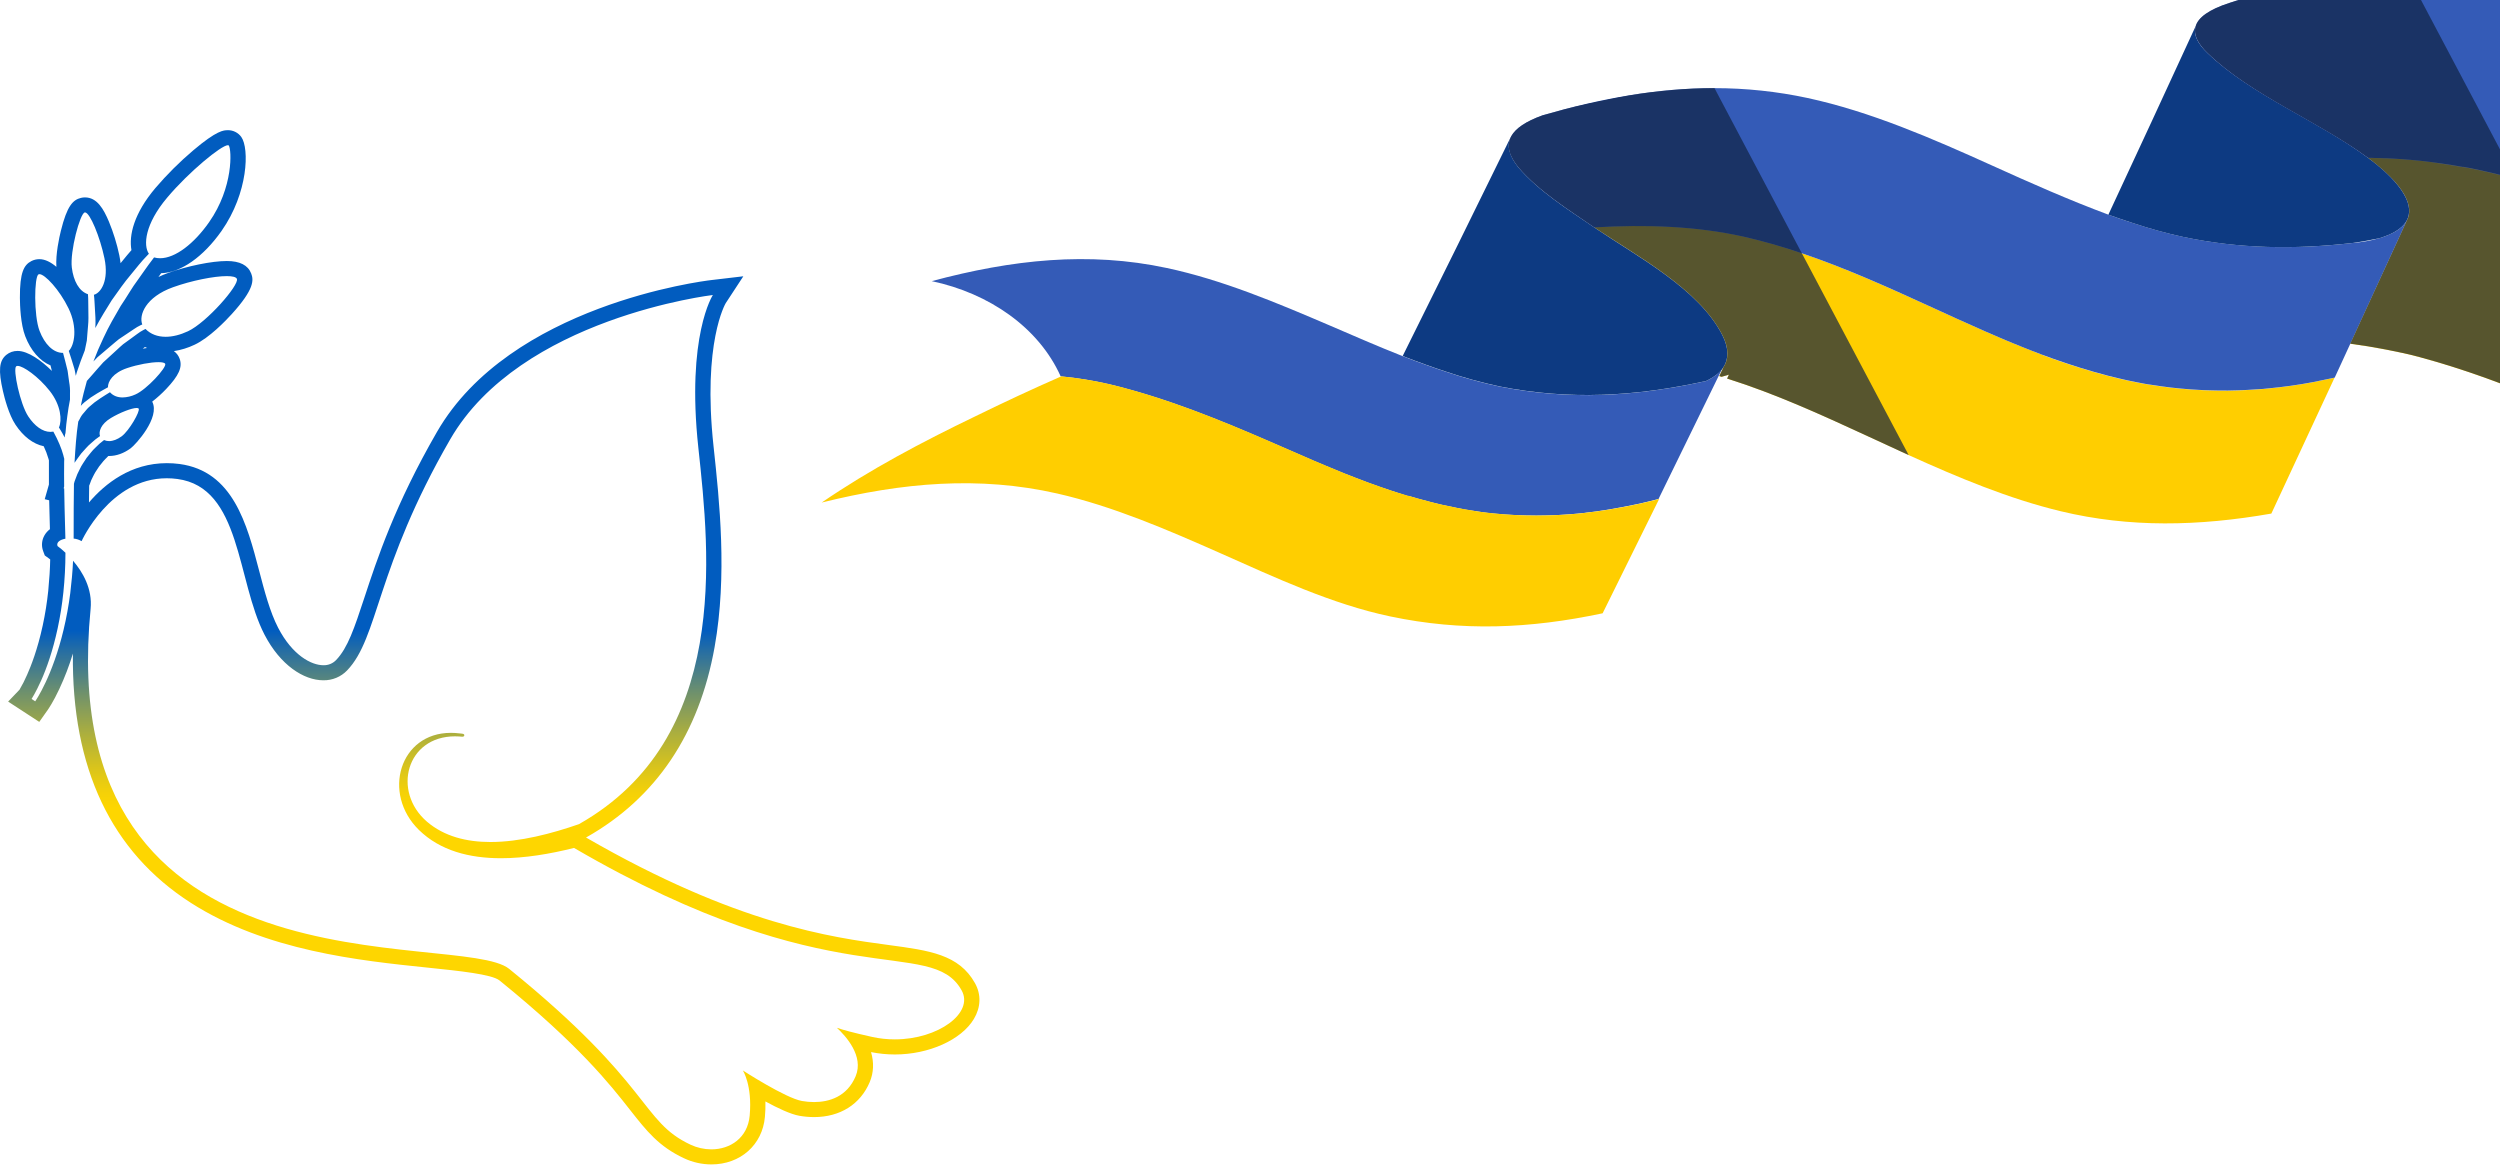
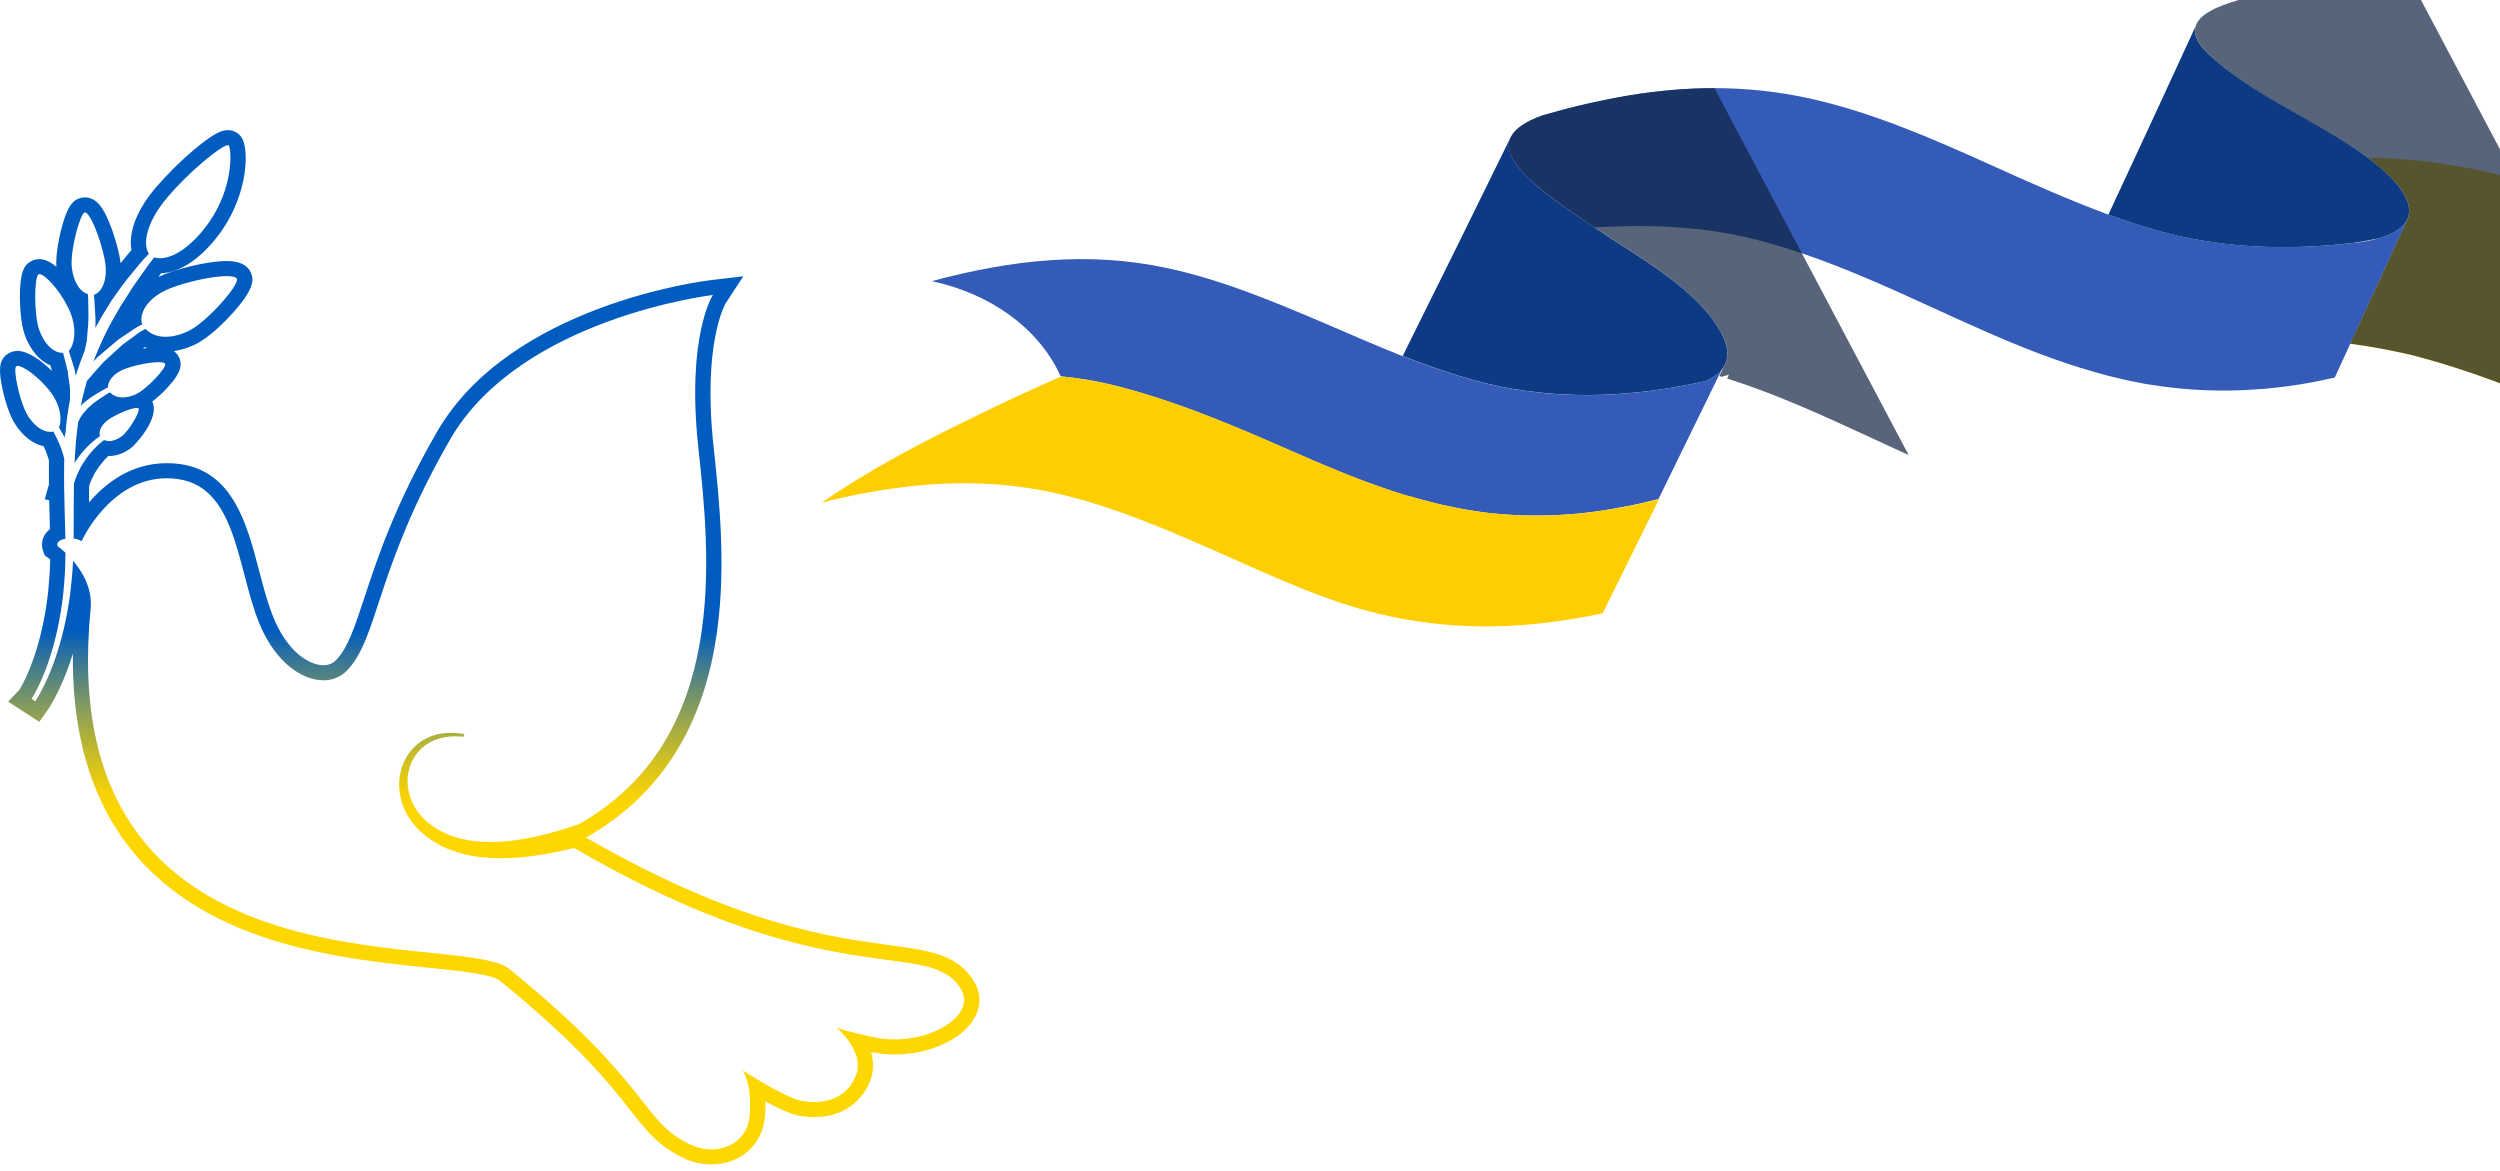
<svg xmlns="http://www.w3.org/2000/svg" width="365" height="171" viewBox="0 0 365 171" fill="none">
  <path d="M33.264 21.201C32.329 21.201 27.59 25.07 24.399 28.864C21.14 32.724 20.898 35.831 21.737 37.048L21.375 37.43C20.677 38.132 19.939 39.077 19.067 40.141C18.172 41.19 17.28 42.468 16.3 43.856C15.528 45.097 14.691 46.431 13.917 47.893C13.939 47.403 13.957 46.903 13.933 46.412C13.887 45.606 13.841 44.799 13.798 44.044C13.784 43.693 13.749 43.358 13.713 43.038C14.747 42.763 15.925 40.952 15.25 37.713C14.605 34.602 13.129 31.012 12.414 31.012C12.398 31.012 12.382 31.014 12.367 31.018C11.674 31.184 10.201 36.697 10.485 39.06C10.726 41.027 11.546 42.524 12.842 42.956C12.868 43.313 12.89 43.697 12.885 44.094C12.895 44.834 12.903 45.624 12.912 46.414C12.92 47.204 12.803 47.961 12.761 48.688C12.732 49.045 12.704 49.402 12.677 49.727C12.607 50.064 12.541 50.382 12.479 50.679C12.443 50.852 12.409 51.012 12.378 51.166C11.965 52.18 11.584 53.232 11.227 54.315C11.172 54.497 11.122 54.685 11.069 54.869L11.031 54.674C10.953 54.335 10.922 53.972 10.802 53.647C10.545 52.808 10.294 51.981 10.041 51.236C10.876 50.396 11.369 47.834 10.008 45.025C8.68 42.28 6.545 40.027 5.762 40.027C5.714 40.027 5.667 40.037 5.624 40.058C4.993 40.384 4.919 46.084 5.775 48.31C6.519 50.245 7.762 51.523 9.203 51.523C9.409 52.253 9.605 53.059 9.806 53.87C9.907 54.194 9.91 54.523 9.967 54.842C10.024 55.161 10.056 55.476 10.098 55.781C10.201 56.342 10.242 56.913 10.219 57.483C10.219 57.809 10.219 58.096 10.219 58.342C10.068 59.127 9.932 59.919 9.832 60.721C9.711 61.554 9.626 62.388 9.561 63.23C9.508 63.374 9.476 63.524 9.465 63.676C9.455 63.744 9.447 63.806 9.438 63.87C9.214 63.442 8.983 63.005 8.714 62.59C8.678 62.53 8.639 62.471 8.603 62.415C9.074 61.403 8.92 59.17 7.249 57.06C5.578 54.95 3.379 53.422 2.578 53.422C2.5 53.417 2.422 53.44 2.36 53.486C1.862 53.899 2.926 58.988 4.132 60.804C5.053 62.195 6.217 63.055 7.36 63.055C7.503 63.055 7.644 63.041 7.784 63.015C7.797 63.038 7.812 63.061 7.825 63.086C8.47 64.246 8.991 65.509 9.228 66.398C9.29 66.606 9.342 66.803 9.38 66.993L9.366 67.435C9.351 68.636 9.356 69.833 9.366 71.025L9.29 71.295L9.372 71.315C9.385 72.25 9.402 73.184 9.427 74.107C9.459 75.639 9.518 77.165 9.548 78.651C8.773 78.792 8.198 79.165 8.396 79.722C8.803 80.023 9.19 80.349 9.555 80.698C9.553 82.629 9.452 84.559 9.252 86.48C9.068 88.252 8.789 90.012 8.414 91.754C7.721 94.992 6.794 97.607 6 99.37C5.205 101.134 4.611 102.045 4.61 102.046L5.14 102.393C5.14 102.393 5.811 101.441 6.643 99.656C7.488 97.871 8.499 95.23 9.281 91.949C9.703 90.183 10.029 88.395 10.259 86.594C10.44 85.084 10.594 83.5 10.667 81.869C12.057 83.496 13.519 85.947 13.229 88.89C7.555 146.689 67.167 135.638 74.339 141.456C95.342 158.495 93.473 163.671 100.816 167.123C101.764 167.57 102.801 167.803 103.852 167.807C106.614 167.807 109.164 166.134 109.455 162.871C109.857 158.407 108.45 156.282 108.45 156.282C108.45 156.282 114.679 160.321 117.089 160.745C117.669 160.848 118.258 160.901 118.848 160.901C121.074 160.901 123.671 160.115 124.924 157.131C126.159 154.191 123.485 151.258 122.177 150.053C122.987 150.34 124.517 150.767 127.335 151.392C128.423 151.632 129.535 151.752 130.65 151.749C136.979 151.749 142.241 147.888 140.393 144.585C135.882 136.508 121.647 145.861 83.811 123.798C80.31 124.675 76.634 125.301 73.146 125.301C68.546 125.301 64.273 124.211 61.16 121.17C55.719 115.827 58.366 106.996 65.823 106.996C66.235 106.996 66.646 107.022 67.054 107.072C67.359 107.11 67.823 107.086 67.788 107.373C67.77 107.522 67.632 107.56 67.463 107.56C67.317 107.56 67.147 107.531 67.013 107.523C66.816 107.511 66.623 107.505 66.433 107.505C59.34 107.505 57.212 115.54 62.328 119.958C64.864 122.128 68.123 122.933 71.611 122.933C75.919 122.933 80.555 121.706 84.53 120.325C106.613 107.83 103.634 80.897 101.958 65.37C100.191 48.994 104.08 43.07 104.08 43.07C104.08 43.07 75.977 46.381 65.726 64.15C54.821 83.051 55.298 93.067 50.68 97.88C50.235 98.345 49.697 98.714 49.099 98.962C48.502 99.21 47.859 99.333 47.21 99.323C44.346 99.323 40.922 97.108 38.618 92.659C34.542 84.781 35.237 71.166 25.893 69.93C25.38 69.861 24.864 69.827 24.347 69.826C16.036 69.826 11.912 79.01 11.912 79.01C11.56 78.798 11.163 78.669 10.752 78.631C10.763 77.142 10.752 75.638 10.761 74.103C10.761 72.952 10.775 71.794 10.796 70.635C10.841 70.415 10.909 70.2 10.998 69.993C11.17 69.473 11.388 68.969 11.651 68.487C11.901 67.922 12.309 67.394 12.659 66.831C13.087 66.325 13.468 65.771 13.935 65.353C14.319 64.947 14.74 64.577 15.192 64.246C15.424 64.351 15.677 64.405 15.932 64.402C16.511 64.402 17.14 64.153 17.753 63.708C18.858 62.897 20.486 60.043 20.247 59.662C20.204 59.596 20.101 59.565 19.949 59.565C19.246 59.565 17.519 60.231 16.193 61.029C14.692 61.928 14.382 63.042 14.603 63.667C14.139 63.976 13.703 64.323 13.299 64.706C12.774 65.132 12.333 65.695 11.85 66.218C11.529 66.673 11.177 67.109 10.884 67.564C10.884 67.539 10.884 67.514 10.884 67.489C11.005 65.489 11.134 63.493 11.425 61.553C11.5 61.422 11.579 61.291 11.648 61.156C11.798 60.828 12.002 60.526 12.251 60.262C12.493 59.993 12.708 59.688 12.976 59.446L13.799 58.75C14.376 58.333 14.921 57.956 15.426 57.654C15.656 57.516 15.865 57.386 16.055 57.266C16.515 57.785 17.161 58.027 17.9 58.027C18.55 58.011 19.19 57.861 19.778 57.587C21.421 56.864 24.318 53.685 24.124 53.136C24.06 52.956 23.691 52.875 23.14 52.875C22.014 52.875 20.133 53.215 18.567 53.74C16.492 54.434 15.737 55.687 15.761 56.545C15.541 56.664 15.291 56.809 15.006 56.962C14.492 57.238 13.888 57.613 13.259 58.025L12.325 58.739C12.136 58.897 11.96 59.069 11.798 59.253C12.04 58.007 12.35 56.796 12.686 55.614L13.531 54.655C13.981 54.145 14.497 53.537 15.069 52.911L16.992 51.146C17.323 50.848 17.639 50.532 17.98 50.254L19.027 49.495C19.717 49.025 20.316 48.491 20.911 48.196L21.238 48.024C22 48.805 23.026 49.171 24.187 49.171C25.2 49.171 26.315 48.892 27.447 48.362C30.18 47.085 34.932 41.634 34.588 40.719C34.48 40.439 33.931 40.313 33.109 40.313C31.24 40.313 27.963 40.963 25.261 41.935C21.263 43.371 20.246 45.999 20.771 47.371L20.507 47.49C19.863 47.783 19.237 48.295 18.498 48.758C18.136 48.996 17.761 49.248 17.381 49.502C17.019 49.776 16.674 50.097 16.317 50.386L14.232 52.158C14.022 52.37 13.83 52.574 13.636 52.777C14.088 51.587 14.576 50.435 15.098 49.35C15.88 47.639 16.788 46.101 17.62 44.672C18.557 43.308 19.281 41.967 20.104 40.891C20.893 39.795 21.552 38.811 22.149 38.044L22.492 37.583C22.777 37.664 23.073 37.704 23.371 37.702C25.608 37.702 28.349 35.551 30.519 32.453C34.112 27.331 33.818 21.848 33.407 21.253C33.39 21.233 33.369 21.218 33.345 21.208C33.321 21.198 33.295 21.195 33.269 21.197M33.269 19.005C33.653 19.003 34.031 19.092 34.372 19.265C34.713 19.437 35.007 19.688 35.229 19.996C36.422 21.678 36.238 28.157 32.357 33.699C29.687 37.507 26.4 39.813 23.531 39.887C23.403 40.062 23.27 40.248 23.131 40.443C23.579 40.225 24.039 40.032 24.508 39.863C27.38 38.83 30.921 38.109 33.117 38.109C35.016 38.109 36.214 38.723 36.676 39.935C37.039 40.887 37.151 42.209 33.838 45.855C32.918 46.867 30.547 49.332 28.405 50.332C27.451 50.788 26.434 51.102 25.387 51.263C25.779 51.546 26.074 51.94 26.232 52.393C26.665 53.608 26.111 54.837 24.275 56.778C23.64 57.449 22.954 58.07 22.222 58.638C23.43 60.961 19.792 64.926 19.083 65.447C18.08 66.185 16.991 66.575 15.936 66.575H15.815C15.737 66.649 15.659 66.726 15.585 66.813L15.512 66.892L15.432 66.963C15.201 67.194 14.987 67.441 14.791 67.702C14.687 67.835 14.581 67.967 14.473 68.098C14.38 68.243 14.284 68.386 14.19 68.529C14.004 68.79 13.838 69.064 13.693 69.349L13.65 69.445L13.599 69.537C13.399 69.906 13.234 70.292 13.105 70.69L13.071 70.785L13.029 70.878C13.029 70.878 13.029 70.891 13.018 70.909C13.003 71.713 12.995 72.533 12.99 73.359C15.364 70.582 19.121 67.621 24.355 67.621C24.971 67.621 25.586 67.66 26.197 67.74C34.025 68.78 36.052 76.517 37.839 83.343C38.612 86.29 39.409 89.338 40.606 91.651C42.696 95.689 45.473 97.125 47.218 97.125C47.563 97.135 47.907 97.072 48.227 96.942C48.547 96.811 48.834 96.616 49.072 96.368C50.786 94.583 51.735 91.697 53.177 87.331C55.065 81.591 57.644 73.728 63.801 63.055C74.479 44.548 102.625 41.034 103.818 40.894L108.526 40.339L105.952 44.266C105.934 44.296 102.542 50.004 104.175 65.142L104.191 65.285C105.036 73.165 106.206 83.957 104.333 94.464C102.071 107.153 95.783 116.495 85.643 122.231L85.561 122.278C107.565 134.995 121.452 136.859 129.78 137.977C135.717 138.775 140.006 139.351 142.346 143.537C143.27 145.193 143.214 147.052 142.184 148.773C140.355 151.823 135.614 153.953 130.654 153.953C129.485 153.953 128.319 153.837 127.173 153.607C127.615 155.11 127.562 156.597 126.983 157.978C125.615 161.233 122.651 163.095 118.851 163.095C118.13 163.093 117.411 163.03 116.701 162.904C115.432 162.68 113.529 161.781 111.751 160.81C111.771 161.564 111.746 162.319 111.677 163.071C111.315 167.154 108.094 170.005 103.859 170.005C102.476 170.001 101.112 169.694 99.865 169.106C96.172 167.37 94.432 165.154 92.017 162.085C89.04 158.295 84.54 152.565 72.933 143.149C71.817 142.243 67.054 141.751 62.447 141.275C52.478 140.243 38.825 138.832 27.878 131.823C16.224 124.361 10.444 112.134 10.644 95.418C10.109 97.184 9.447 98.911 8.664 100.585C7.783 102.475 7.055 103.527 6.974 103.64L5.733 105.398L3.922 104.216L3.391 103.87L1.189 102.433L2.85 100.696C3.269 99.987 3.642 99.252 3.967 98.496C4.495 97.316 5.484 94.838 6.242 91.301C6.601 89.631 6.869 87.944 7.045 86.247C7.211 84.528 7.304 83.047 7.329 81.678C7.184 81.559 7.098 81.5 7.096 81.499L6.539 81.098L6.298 80.453C6.158 80.075 6.104 79.671 6.141 79.271C6.177 78.87 6.302 78.482 6.508 78.135C6.708 77.796 6.974 77.499 7.29 77.261C7.282 76.938 7.273 76.612 7.263 76.284C7.242 75.579 7.221 74.867 7.207 74.155C7.197 73.788 7.189 73.417 7.18 73.043L6.53 72.884L7.142 70.742C7.129 69.527 7.129 68.436 7.142 67.41V67.374V67.212C7.126 67.153 7.109 67.093 7.09 67.026L7.079 66.993L7.071 66.958C6.891 66.338 6.661 65.734 6.381 65.151C4.846 64.826 3.41 63.738 2.263 62.008C1.284 60.532 0.656 58.088 0.432 57.106C-0.261 54.075 -0.133 52.691 0.914 51.816C1.378 51.435 1.963 51.229 2.566 51.236C4.11 51.236 6.075 52.676 7.575 54.154L7.534 53.99C7.479 53.772 7.426 53.558 7.374 53.348C5.813 52.694 4.495 51.199 3.684 49.087C3 47.311 2.913 44.578 2.905 43.486C2.885 39.731 3.509 38.674 4.579 38.119C4.94 37.933 5.342 37.837 5.75 37.837C6.586 37.837 7.44 38.288 8.232 38.96C8.111 37.107 8.641 34.693 8.888 33.697C9.789 30.05 10.649 29.175 11.827 28.889C12.016 28.844 12.209 28.821 12.402 28.821C14.173 28.821 15.129 30.522 15.903 32.36C16.559 33.95 17.066 35.595 17.42 37.275C17.5 37.672 17.561 38.056 17.602 38.427L17.831 38.147C18.299 37.572 18.748 37.019 19.192 36.52C18.802 34.367 19.538 31.187 22.678 27.465C24.372 25.483 26.224 23.639 28.217 21.949C31.683 19.011 32.666 19.011 33.252 19.01L33.269 19.005ZM21.468 50.806C21.365 50.761 21.265 50.714 21.166 50.662L21.094 50.717L20.841 50.905C21.052 50.868 21.263 50.835 21.468 50.806Z" fill="url(#paint0_linear_0_1)" />
  <g clip-path="url(#clip0_0_1)">
-     <path d="M251.442 48.872C252.509 50.929 252.358 52.509 251.611 53.648C251.367 54.143 251.243 54.396 251.014 54.91L251.349 55.017L252.42 54.705L252.157 55.272C259.366 57.54 266.178 60.687 272.918 63.792C274.825 64.681 276.739 65.564 278.662 66.442C285.918 69.731 293.303 72.822 300.88 74.644C310.908 77.058 320.989 76.843 331.616 74.983C334.695 68.373 337.77 61.762 340.841 55.15C340.356 55.25 339.877 55.349 339.392 55.449C338.809 55.569 338.237 55.688 337.66 55.807C335.507 56.218 333.343 56.517 331.176 56.72C330.91 56.752 330.643 56.779 330.375 56.8L329.814 56.836C329.227 56.877 328.621 56.917 328.031 56.948C327.627 56.969 327.217 56.991 326.816 57L326.313 57.013C325.964 57.028 325.596 57.035 325.245 57.04L324.018 57.037C323.575 57.038 323.128 57.016 322.677 57.007L321.722 56.976C321.402 56.963 321.075 56.95 320.758 56.925C320.44 56.9 320.114 56.887 319.798 56.867C318.846 56.796 317.871 56.696 316.902 56.594C315.932 56.493 315.097 56.352 314.206 56.218C313.826 56.165 313.432 56.099 313.032 56.033C312.632 55.968 312.218 55.888 311.814 55.801C311.028 55.65 310.236 55.472 309.436 55.285C308.877 55.161 308.319 55.02 307.768 54.878C307.077 54.696 306.385 54.509 305.709 54.313C305.032 54.117 304.356 53.92 303.688 53.711L302.16 53.218C301.906 53.14 301.649 53.051 301.392 52.962L299.827 52.425L298.323 51.876L298.181 51.797C297.677 51.611 297.17 51.437 296.664 51.217L295.589 50.796C295.019 50.566 294.444 50.338 293.872 50.097L292.854 49.676C292.512 49.536 292.181 49.388 291.845 49.247C291.147 48.947 290.443 48.648 289.75 48.342C286.97 47.117 284.211 45.859 281.501 44.615C275.488 41.872 269.327 39.097 263.055 36.971C260.27 36.013 257.435 35.204 254.564 34.547C247.515 32.969 240.348 32.747 232.75 33.19C239.151 37.481 248.014 42.202 251.442 48.872Z" fill="#FFCE00" />
    <path d="M136.032 41.046C144.428 42.819 151.664 47.825 154.856 54.948C157.264 55.178 159.653 55.569 162.009 56.117C170.277 58.121 178.078 61.303 185.872 64.697C187.801 65.539 189.744 66.396 191.7 67.233L193.567 68.02C194.424 68.378 195.295 68.745 196.174 69.098L197.892 69.768L199.5 70.381L199.911 70.529L201.218 70.999C201.33 71.045 201.451 71.082 201.579 71.124L202.801 71.543L202.936 71.59C203.277 71.701 203.613 71.814 203.946 71.916C204.475 72.086 205.001 72.267 205.53 72.409L205.59 72.396C205.942 72.506 206.304 72.607 206.664 72.704C206.73 72.728 206.797 72.748 206.864 72.765L207.676 72.984C208.078 73.089 208.488 73.204 208.878 73.305C209.441 73.445 210.016 73.588 210.588 73.72C211.296 73.876 211.997 73.999 212.701 74.161C213.404 74.323 214.121 74.437 214.828 74.535C215.351 74.621 215.882 74.688 216.412 74.777C216.941 74.867 217.472 74.906 217.995 74.963C219.051 75.075 220.1 75.148 221.161 75.197C222.221 75.245 223.266 75.274 224.311 75.275C224.834 75.275 225.361 75.268 225.885 75.251C226.411 75.239 226.93 75.223 227.458 75.194C227.807 75.178 228.153 75.153 228.507 75.131L229.291 75.077L229.899 75.025C230.134 75.011 230.373 74.984 230.606 74.959C230.84 74.933 231.163 74.906 231.44 74.872L231.533 74.853L233.195 74.652L233.337 74.622L234.207 74.494C234.49 74.435 234.797 74.406 235.081 74.353C236.267 74.154 237.468 73.922 238.645 73.68L239.391 73.525L240.734 73.208L242.083 72.867L242.143 72.854C245.044 66.941 247.932 61.031 250.808 55.123L250.924 54.889L251.521 53.627C251.255 54.06 250.918 54.446 250.524 54.766C250.067 55.114 249.571 55.407 249.047 55.641C238.695 57.928 229.075 58.447 218.937 56.436C216.257 55.863 213.612 55.132 211.017 54.247C210.067 53.937 209.114 53.61 208.186 53.272C207.034 52.861 205.889 52.431 204.77 51.991C201.146 50.559 197.644 49.028 194.197 47.543C186.397 44.202 178.459 40.854 170.345 39.126C158.943 36.688 147.8 37.892 136.032 41.046Z" fill="#345BB7" />
    <path d="M343.136 50.189C344.876 50.418 346.62 50.703 348.367 51.044C350.006 51.36 351.675 51.716 353.287 52.151C365.749 55.52 377.288 60.958 388.726 66.628L389.251 66.884C401.344 72.891 413.615 79.151 426.57 82.595C442.98 86.958 459.721 85.885 476.703 81.084C480.593 71.684 484.538 62.306 488.379 52.888C473.136 57.5 458.22 59.022 442.682 56.3C442.152 56.205 441.602 56.074 441.061 55.958C440.004 55.732 438.935 55.48 437.9 55.199C424.797 51.644 412.668 45.764 400.596 39.861C389.804 34.598 378.955 29.53 367.324 26.2C366.451 25.951 365.566 25.711 364.67 25.479C364.119 25.336 363.547 25.21 362.993 25.085C362.439 24.96 361.891 24.834 361.341 24.726C360.789 24.612 360.236 24.493 359.685 24.408L359.619 24.421L358.253 24.186C357.662 24.074 357.014 23.986 356.406 23.901L355.416 23.73L354.448 23.605L353.284 23.47L352.514 23.401L352.427 23.391L351.744 23.327C351.679 23.318 351.614 23.315 351.549 23.316C351.304 23.287 351.057 23.276 350.815 23.257C350.4 23.229 349.973 23.192 349.548 23.172C349.42 23.158 349.295 23.156 349.169 23.153C348.898 23.13 348.628 23.117 348.36 23.11C348.337 23.111 348.315 23.116 348.294 23.123L347.767 23.101L347.635 23.094C347.309 23.082 346.972 23.072 346.637 23.073C346.516 23.054 346.393 23.049 346.271 23.058L345.764 23.054C348.144 24.84 350.043 26.639 351.037 28.398C351.936 30 351.947 31.238 351.424 32.195L350.564 34.08C348.084 39.451 345.609 44.82 343.136 50.189Z" fill="#FFCE00" />
    <path d="M119.969 73.371C131.798 70.432 142.963 69.469 154.337 72.049C162.465 73.899 170.433 77.337 178.203 80.781C186.155 84.308 194.396 88.19 202.976 89.998C213.437 92.198 223.283 91.809 233.984 89.541C236.747 83.983 239.497 78.42 242.235 72.852L242.175 72.865L240.826 73.206L239.483 73.523L238.737 73.677C237.56 73.921 236.362 74.168 235.173 74.351C234.89 74.41 234.591 74.472 234.3 74.492L233.429 74.621L233.287 74.65C232.735 74.724 232.181 74.793 231.625 74.851L231.533 74.87C231.256 74.904 230.978 74.933 230.699 74.957C230.47 75.004 230.227 75.009 229.991 75.023L229.383 75.075L228.599 75.129C228.246 75.15 227.899 75.177 227.55 75.192C227.022 75.221 226.503 75.237 225.977 75.249C225.459 75.271 224.926 75.273 224.404 75.272C223.359 75.272 222.303 75.246 221.253 75.195C220.203 75.144 219.141 75.062 218.087 74.961C217.558 74.905 217.029 74.843 216.504 74.775C215.979 74.707 215.448 74.641 214.921 74.533C214.211 74.424 213.497 74.292 212.793 74.159C212.09 74.025 211.39 73.879 210.68 73.718C210.086 73.591 209.533 73.443 208.971 73.303C208.558 73.201 208.148 73.086 207.768 72.982L206.957 72.763C206.889 72.746 206.822 72.726 206.756 72.702C206.396 72.605 206.034 72.504 205.682 72.394L205.622 72.407C205.09 72.249 204.562 72.056 204.038 71.914C203.705 71.812 203.369 71.699 203.028 71.588L202.894 71.541L201.671 71.122C201.543 71.08 201.422 71.043 201.31 70.997L200.004 70.527L199.593 70.379L197.984 69.766L196.267 69.096C195.387 68.743 194.516 68.376 193.659 68.018L191.793 67.231C189.836 66.394 187.893 65.537 185.965 64.695C178.17 61.301 170.369 58.119 162.101 56.115C159.746 55.567 157.356 55.176 154.949 54.946C150.715 56.8 146.525 58.758 142.405 60.777C134.621 64.526 126.943 68.588 119.969 73.371Z" fill="#FFCE00" />
    <path d="M221.708 24.456C224.696 27.92 228.921 30.56 232.766 33.199C240.366 32.767 247.534 32.994 254.58 34.555C257.451 35.212 260.285 36.022 263.071 36.98C269.341 39.1 275.501 41.87 281.516 44.623C284.227 45.868 286.985 47.126 289.765 48.35C290.459 48.657 291.162 48.955 291.86 49.255C292.196 49.397 292.528 49.544 292.869 49.684L293.888 50.106C294.46 50.346 295.035 50.575 295.605 50.804L296.68 51.226C297.181 51.424 297.692 51.614 298.197 51.806L298.35 51.86L299.855 52.409L301.419 52.945C301.676 53.034 301.933 53.123 302.188 53.202L303.715 53.695C304.382 53.898 305.054 54.101 305.736 54.296C306.418 54.491 307.104 54.679 307.795 54.861C308.347 55.004 308.904 55.145 309.463 55.268C310.258 55.457 311.05 55.635 311.842 55.785C312.246 55.872 312.659 55.946 313.059 56.017C313.46 56.088 313.832 56.153 314.233 56.201C315.124 56.336 316.034 56.478 316.929 56.578C317.824 56.678 318.868 56.781 319.825 56.851C320.141 56.871 320.464 56.895 320.785 56.908C321.106 56.922 321.429 56.946 321.75 56.96L322.704 56.99C323.155 56.999 323.602 57.021 324.045 57.02L325.272 57.023C325.624 57.019 325.991 57.011 326.34 56.996L326.843 56.983C327.244 56.974 327.654 56.952 328.059 56.931C328.649 56.901 329.254 56.861 329.842 56.819L330.402 56.783C330.67 56.762 330.937 56.735 331.203 56.703C333.37 56.5 335.535 56.201 337.687 55.79C338.265 55.671 338.836 55.553 339.419 55.433C339.904 55.332 340.383 55.233 340.868 55.133L343.149 50.176C345.621 44.807 348.086 39.438 350.542 34.068L351.402 32.183C350.699 33.507 348.997 34.285 347.396 34.781L347.276 34.806C346.066 35.144 344.826 35.366 343.574 35.468C334.953 36.452 327.007 36.312 318.799 34.598C316.296 34.049 313.824 33.369 311.393 32.558C310.176 32.166 308.958 31.769 307.819 31.338C302.085 29.204 296.422 26.696 290.833 24.162C282.119 20.218 273.103 16.297 263.919 14.311C259.447 13.351 254.887 12.867 250.315 12.869C242.052 12.868 233.806 14.35 225.233 16.833C222.722 17.733 221.27 18.762 220.644 19.882C219.885 21.291 220.365 22.792 221.708 24.456Z" fill="#345BB7" />
    <path d="M307.822 31.344C309 31.766 310.186 32.176 311.391 32.565C313.816 33.377 316.282 34.057 318.78 34.602C326.989 36.322 334.933 36.457 343.554 35.467C344.788 35.286 346.026 35.064 347.257 34.81L347.377 34.785C348.978 34.289 350.662 33.537 351.384 32.193C351.901 31.232 351.911 29.989 351.001 28.389C350.008 26.63 348.109 24.808 345.728 23.04C338.415 17.605 328.715 13.916 322.3 7.744C320.889 6.413 320.214 5.066 320.545 3.865C316.332 13.032 312.091 22.192 307.822 31.344Z" fill="#0D3A82" />
-     <path d="M322.304 7.742C328.692 13.921 338.326 17.617 345.733 23.044L346.24 23.047C346.362 23.038 346.485 23.044 346.606 23.063C346.941 23.062 347.278 23.072 347.604 23.084L347.736 23.091L348.263 23.113C348.285 23.106 348.307 23.101 348.329 23.1C348.597 23.107 348.867 23.119 349.139 23.143C349.264 23.146 349.389 23.148 349.517 23.162C349.942 23.182 350.369 23.219 350.784 23.247C351.026 23.265 351.273 23.277 351.518 23.306C351.583 23.305 351.648 23.308 351.713 23.317L352.396 23.381L352.484 23.391L353.253 23.46L354.417 23.595C354.738 23.637 355.068 23.671 355.385 23.72L356.372 23.852C356.958 23.941 357.607 24.029 358.22 24.136L359.586 24.372L359.651 24.358C360.203 24.444 360.755 24.563 361.307 24.677C361.858 24.785 362.417 24.909 362.96 25.035C363.503 25.162 364.085 25.287 364.637 25.429C365.533 25.662 366.422 25.905 367.304 26.159C378.936 29.494 389.783 34.557 400.576 39.82C412.717 45.783 424.793 51.651 437.919 55.207C438.954 55.488 440.022 55.74 441.08 55.966C441.62 56.082 442.17 56.213 442.701 56.308C458.238 59.03 473.138 57.512 488.402 52.918C492.44 42.944 496.452 32.969 500.437 22.991C483.563 28.316 466.8 29.94 450.21 25.916C437.283 22.774 425.031 16.743 412.926 10.955C401.315 5.383 389.48 -0.142 377.013 -3.065C368.455 -5.03 359.643 -5.634 350.901 -4.855C342.258 -4.071 333.734 -2.299 325.495 0.428C322.444 1.411 320.921 2.586 320.562 3.844C320.217 5.06 320.91 6.408 322.304 7.742Z" fill="#345BB7" />
-     <path d="M204.79 51.977C205.908 52.417 207.053 52.847 208.206 53.258C209.133 53.595 210.087 53.922 211.037 54.233C213.632 55.117 216.276 55.848 218.957 56.422C229.094 58.432 238.715 57.913 249.066 55.627C249.59 55.392 250.086 55.099 250.544 54.752C250.958 54.446 251.316 54.072 251.604 53.645C252.35 52.5 252.499 50.938 251.435 48.869C248.003 42.177 239.076 37.48 232.757 33.201C228.911 30.58 224.67 27.921 221.694 24.454C220.356 22.789 219.897 21.255 220.635 19.879C215.393 30.59 210.112 41.29 204.79 51.977Z" fill="#0D3A82" />
+     <path d="M204.79 51.977C205.908 52.417 207.053 52.847 208.206 53.258C209.133 53.595 210.087 53.922 211.037 54.233C213.632 55.117 216.276 55.848 218.957 56.422C229.094 58.432 238.715 57.913 249.066 55.627C249.59 55.392 250.086 55.099 250.544 54.752C250.958 54.446 251.316 54.072 251.604 53.645C252.35 52.5 252.499 50.938 251.435 48.869C248.003 42.177 239.076 37.48 232.757 33.201C228.911 30.58 224.67 27.921 221.694 24.454C220.356 22.789 219.897 21.255 220.635 19.879C215.393 30.59 210.112 41.29 204.79 51.977" fill="#0D3A82" />
    <g style="mix-blend-mode:soft-light" opacity="0.7">
      <path d="M322.304 7.742C328.692 13.921 338.326 17.617 345.733 23.044C348.113 24.829 350.012 26.629 351.006 28.388C351.905 29.99 351.916 31.228 351.393 32.185L350.533 34.07C348.076 39.44 345.611 44.809 343.139 50.178C344.879 50.407 346.622 50.692 348.37 51.033C350.008 51.349 351.678 51.704 353.289 52.14C365.752 55.509 377.291 60.947 388.729 66.617L367.316 26.191L350.901 -4.855C342.258 -4.071 333.734 -2.299 325.495 0.428C322.444 1.411 320.921 2.586 320.562 3.844C320.217 5.06 320.91 6.408 322.304 7.742Z" fill="#102242" />
    </g>
    <g style="mix-blend-mode:soft-light" opacity="0.7">
      <path d="M221.71 24.456C224.697 27.92 228.922 30.56 232.767 33.199C239.153 37.475 248.016 42.197 251.445 48.867C252.511 50.924 252.361 52.503 251.614 53.643C251.369 54.137 251.246 54.391 251.017 54.905L251.351 55.012L252.422 54.7L252.159 55.266C259.37 57.54 266.181 60.687 272.922 63.792C274.828 64.681 276.743 65.564 278.666 66.442L263.073 36.985L250.315 12.864C242.052 12.863 233.806 14.345 225.233 16.828C222.722 17.728 221.27 18.757 220.644 19.877C219.886 21.291 220.366 22.792 221.71 24.456Z" fill="#102242" />
    </g>
  </g>
  <defs>
    <linearGradient id="paint0_linear_0_1" x1="71.503" y1="118.057" x2="71.503" y2="92.096" gradientUnits="userSpaceOnUse">
      <stop stop-color="#FED600" />
      <stop offset="0.09" stop-color="#F4D108" />
      <stop offset="0.23" stop-color="#D9C41C" />
      <stop offset="0.42" stop-color="#ACAF3E" />
      <stop offset="0.65" stop-color="#6F916C" />
      <stop offset="0.9" stop-color="#226CA6" />
      <stop offset="1" stop-color="#015CBF" />
    </linearGradient>
    <clipPath id="clip0_0_1">
      <rect width="382.795" height="114.511" fill="white" transform="translate(113 39.64) rotate(-11.673)" />
    </clipPath>
  </defs>
</svg>